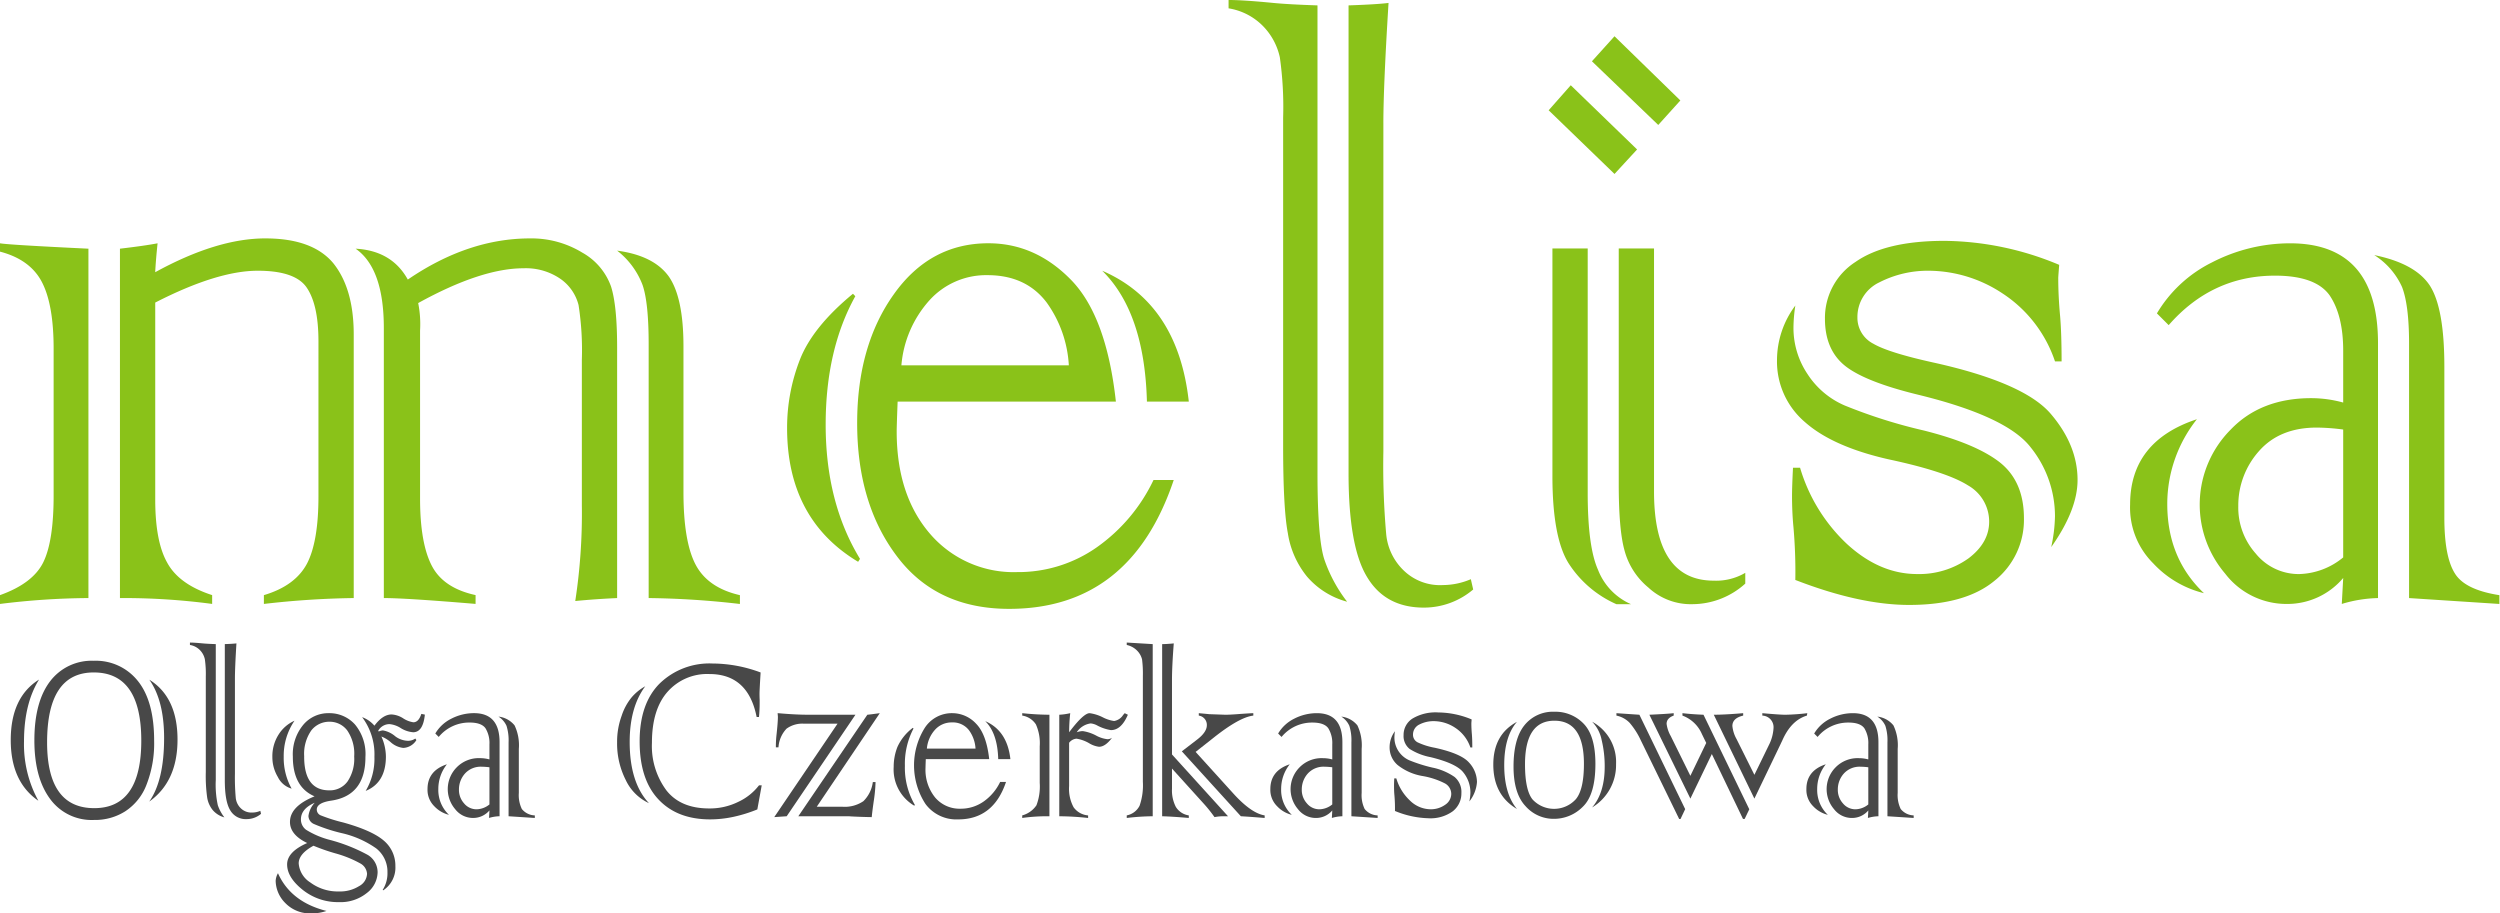
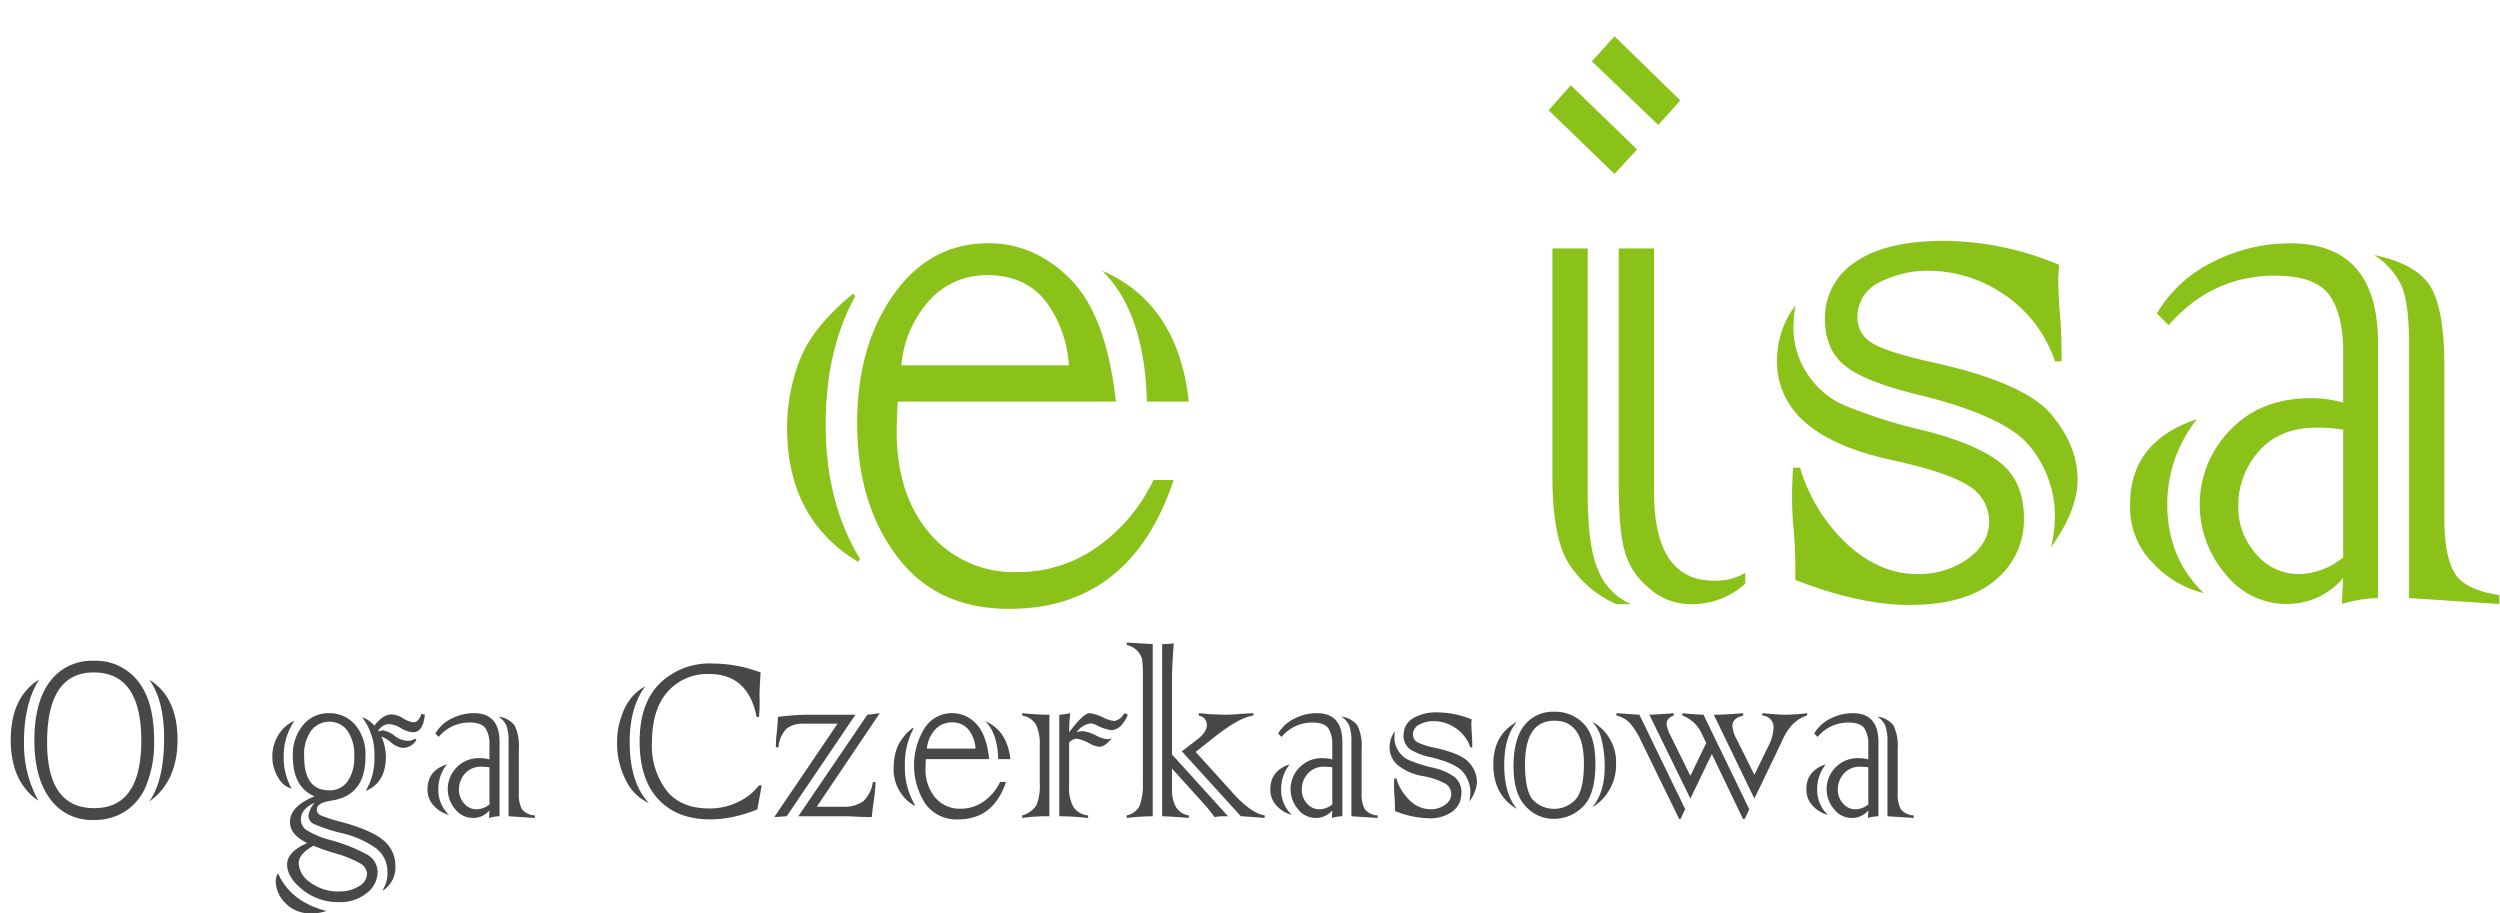
<svg xmlns="http://www.w3.org/2000/svg" width="479" height="175" viewBox="0 0 479 175">
  <defs>
    <clipPath id="clip-melisa-logo-color">
      <rect width="479" height="175" />
    </clipPath>
  </defs>
  <g id="melisa-logo-color" clip-path="url(#clip-melisa-logo-color)">
    <g id="melisa-w" transform="translate(-4.777 -9.583)">
-       <path id="Path_1" data-name="Path 1" d="M21.72,57.183v66.94A142.172,142.172,0,0,0,4.777,125.25v-1.689q6.307-2.253,8.292-6.291T15.052,104.5V76.335q0-8.45-2.253-12.768T4.778,57.746v-1.6Q6.128,56.432,21.72,57.183Zm6.039,66.94V57.183q4.776-.562,7.21-1.033-.362,3.474-.451,5.539,11.806-6.479,21.09-6.478,9.012,0,12.979,4.694,3.964,4.883,3.965,13.707v50.51a166.674,166.674,0,0,0-17.214,1.127v-1.69q6.034-1.782,8.292-6.1,2.161-4.223,2.163-12.769V74.927q0-7.134-2.343-10.421-2.254-3.1-9.283-3.1-7.752,0-19.647,6.1v37.742q0,7.981,2.253,12.019,2.251,4.223,8.652,6.289v1.69A128.667,128.667,0,0,0,27.759,124.123Zm50.56,0V72.393q0-11.454-5.406-15.209,6.939.375,10,5.915,11.534-7.885,23.433-7.886a18.67,18.67,0,0,1,10,2.723,12.082,12.082,0,0,1,5.5,6.478q1.17,3.662,1.172,11.642v48.069q-4.146.188-8.021.563a110.716,110.716,0,0,0,1.262-18.308V78.5a56.249,56.249,0,0,0-.631-10.515A8.718,8.718,0,0,0,112.209,63a11.669,11.669,0,0,0-7.12-2.065q-8.112,0-20.188,6.666a20.516,20.516,0,0,1,.361,5.258v32.2q0,8.73,2.343,13.05,2.251,4.132,8.292,5.444v1.69Q82.553,124.123,78.319,124.123Zm50.742,0V75.491q0-7.979-1.172-11.36a15.067,15.067,0,0,0-4.867-6.572q7.032.939,9.914,4.976,2.791,4.038,2.793,13.332v27.979q0,9.481,2.343,13.9t8.473,5.82v1.69A166.071,166.071,0,0,0,129.061,124.123Z" transform="translate(0 0.049)" fill="#8ac219" />
      <path id="Path_2" data-name="Path 2" d="M169.437,116.611l-.359.563q-13.609-8.166-13.609-25.631a35.853,35.853,0,0,1,2.434-13.05q2.433-6.29,10.185-12.675l.451.47q-5.678,10.234-5.679,24.6Q162.857,105.817,169.437,116.611Zm49.028-30.136H176.647q-.182,4.695-.18,5.727,0,12.206,6.4,19.622a21.092,21.092,0,0,0,16.673,7.322,26.136,26.136,0,0,0,15.32-4.787A33.217,33.217,0,0,0,225.674,101.5h3.875q-8.292,24.693-31.544,24.69-13.971,0-21.54-10.14Q168.895,106,168.894,90.6q0-14.833,7.03-24.692,6.939-9.763,18.116-9.764,9.011,0,15.861,7.041Q216.665,70.141,218.465,86.475Zm-41.1-6.947h32.084a22.749,22.749,0,0,0-4.236-12.018q-3.969-5.256-11.356-5.257a14.623,14.623,0,0,0-11.085,4.788A21.25,21.25,0,0,0,177.368,79.528Zm55.067,6.947h-8.021q-.453-17.086-8.563-25.067Q230.362,67.7,232.435,86.475Z" transform="translate(0.116 0.05)" fill="#8ac219" />
-       <path id="Path_3" data-name="Path 3" d="M257.039,10.616v89.567q0,12.768,1.353,16.711a28.116,28.116,0,0,0,4.326,7.979,15.357,15.357,0,0,1-7.661-4.788,17.311,17.311,0,0,1-3.7-8.355q-.9-4.693-.9-16.711v-62.9a67.9,67.9,0,0,0-.631-11.548,12.257,12.257,0,0,0-3.244-6.009,11.846,11.846,0,0,0-6.579-3.38v-1.6q2.791,0,8.562.563Q251.45,10.428,257.039,10.616Zm29.382,109.941.45,1.971A14.566,14.566,0,0,1,277.408,126q-7.393,0-10.9-5.915-3.516-5.82-3.517-19.81V10.616q5.408-.187,7.661-.469-.993,16.055-.99,23.1v62.9a149.238,149.238,0,0,0,.54,15.771,11.072,11.072,0,0,0,3.335,6.947,10,10,0,0,0,7.57,2.816A13.742,13.742,0,0,0,286.421,120.557Z" transform="translate(0.169)" fill="#8ac219" />
      <path id="Path_4" data-name="Path 4" d="M305.527,25.919l12.708,12.3-4.326,4.694-12.617-12.2Zm-3.514,74.827V57.183h6.759v46.848q0,10.331,1.983,14.74a11.848,11.848,0,0,0,6.309,6.572H314.27a20.878,20.878,0,0,1-9.193-7.888Q302.01,112.484,302.013,100.746Zm11.895-84.215,12.617,12.3-4.234,4.694-12.709-12.2Zm.812,85.811V57.183h6.76V103.75q0,17.089,11.446,17.087a11.01,11.01,0,0,0,6.038-1.5V121.4a15.169,15.169,0,0,1-10.1,3.943,11.961,11.961,0,0,1-8.472-3.193,13.821,13.821,0,0,1-4.6-7.229Q314.72,110.98,314.72,102.342Z" transform="translate(0.208)" fill="#8ac219" />
      <path id="Path_5" data-name="Path 5" d="M348.066,99.148h1.353a32.8,32.8,0,0,0,8.923,14.554q6.307,5.821,13.519,5.819a16.283,16.283,0,0,0,9.824-3q3.965-3,3.965-7.041a7.965,7.965,0,0,0-4.056-6.947q-4.148-2.628-15.142-4.977-10.815-2.44-16.133-7.182A15.24,15.24,0,0,1,345,78.494a17.517,17.517,0,0,1,3.515-10.421,28.648,28.648,0,0,0-.36,4.319,15.825,15.825,0,0,0,2.7,8.825,16.005,16.005,0,0,0,7.12,6.008,99.5,99.5,0,0,0,15.141,4.788q10.094,2.535,14.69,6.2,4.506,3.659,4.507,10.607a14.9,14.9,0,0,1-5.678,12.019q-5.59,4.6-16.313,4.6-9.463,0-21.811-4.787a97.891,97.891,0,0,0-.36-10.141q-.27-2.817-.271-6.009Q347.885,102.72,348.066,99.148Zm51.462-20.372h-1.262a25.085,25.085,0,0,0-10.1-13.05,25.784,25.784,0,0,0-13.879-4.319,20.406,20.406,0,0,0-9.733,2.253,7.318,7.318,0,0,0-4.146,6.666,5.581,5.581,0,0,0,3.064,5.07q2.885,1.69,11.355,3.568,17.482,3.851,22.621,9.858t5.139,12.675q0,5.726-5.047,12.862a29.979,29.979,0,0,0,.721-5.916,21.035,21.035,0,0,0-4.688-13.237q-4.594-5.915-21.54-10.046-10.005-2.44-13.88-5.445-3.967-3.1-3.965-9.107a12.736,12.736,0,0,1,5.857-10.891q5.768-4.035,17.034-4.037a57.965,57.965,0,0,1,21.989,4.6q-.182,2.253-.18,2.535,0,3.474.36,7.323Q399.53,73.52,399.528,78.776Z" transform="translate(0.25 0.05)" fill="#8ac219" />
      <path id="Path_6" data-name="Path 6" d="M425.395,89.855a26.141,26.141,0,0,0-5.678,16.243q0,10.42,7.028,17.088a19.655,19.655,0,0,1-9.732-5.729,15.055,15.055,0,0,1-4.416-11.266Q412.6,94.08,425.395,89.855Zm28.029-3.192V76.711q0-6.759-2.614-10.609-2.7-3.753-10.454-3.755-12.08,0-20.368,9.482l-2.254-2.253a25.348,25.348,0,0,1,10.545-9.764,32.647,32.647,0,0,1,14.961-3.661q16.852,0,16.854,19.152v48.82a25.651,25.651,0,0,0-6.939,1.127l.271-4.977A14,14,0,0,1,442.7,125.25a14.788,14.788,0,0,1-11.9-5.82,20.376,20.376,0,0,1,1.082-27.6q5.766-6.007,15.411-6.009A22.99,22.99,0,0,1,453.424,86.663Zm0,29.668v-24.5a41.4,41.4,0,0,0-5.047-.375q-7.121,0-11.086,4.506a15.637,15.637,0,0,0-3.967,10.515,13.227,13.227,0,0,0,3.335,9.106,10.6,10.6,0,0,0,8.292,3.942A13.782,13.782,0,0,0,453.424,116.331Zm29.922,8.919-17.3-1.127V75.4q0-7.415-1.353-10.891a14.062,14.062,0,0,0-5.317-6.1q7.844,1.6,10.636,5.821,2.79,4.32,2.794,15.491v29.011q0,7.416,1.981,10.608,1.895,3.193,8.563,4.226v1.691Z" transform="translate(0.309 0.05)" fill="#8ac219" />
      <path id="Path_7" data-name="Path 7" d="M12.258,139.675q-2.882,4.64-2.881,11.868a22.472,22.472,0,0,0,2.75,11.35q-5.291-3.63-5.291-11.623Q6.836,143.059,12.258,139.675Zm22.051,11.677a21.754,21.754,0,0,1-1.467,8.484,10.552,10.552,0,0,1-4.059,5.074,10.785,10.785,0,0,1-6,1.664,9.852,9.852,0,0,1-8.434-4.064q-2.987-4.065-2.985-11.186,0-7.395,3.037-11.35a9.978,9.978,0,0,1,8.328-3.9,10.283,10.283,0,0,1,8.485,3.9Q34.309,143.852,34.309,151.352Zm-2.462.027q0-13.068-9.114-13.068-8.931,0-8.931,13.4,0,12.6,9.035,12.6Q31.847,164.311,31.847,151.379Zm1.519,11.678q2.853-4.036,2.854-12.168,0-7.175-2.829-11.187,5.4,3.355,5.4,11.485Q38.787,159.209,33.366,163.057Z" transform="translate(0 0.113)" fill="#484848" />
-       <path id="Path_8" data-name="Path 8" d="M46.12,132.882v26.026a18.559,18.559,0,0,0,.393,4.855,8.172,8.172,0,0,0,1.257,2.318,4.459,4.459,0,0,1-2.226-1.391,5.043,5.043,0,0,1-1.074-2.43,29.932,29.932,0,0,1-.262-4.855V139.13a19.732,19.732,0,0,0-.184-3.356,3.565,3.565,0,0,0-.942-1.744,3.422,3.422,0,0,0-1.912-.982v-.464q.812,0,2.488.164Q44.5,132.826,46.12,132.882Zm8.538,31.946.131.572a4.225,4.225,0,0,1-2.75,1.011,3.423,3.423,0,0,1-3.168-1.72q-1.023-1.69-1.021-5.756V132.88c1.047-.035,1.79-.082,2.227-.136q-.288,4.662-.288,6.711v18.278a43.594,43.594,0,0,0,.156,4.582,3.218,3.218,0,0,0,.97,2.021,2.905,2.905,0,0,0,2.2.817A3.927,3.927,0,0,0,54.658,164.828Z" transform="translate(0 0.113)" fill="#484848" />
      <path id="Path_9" data-name="Path 9" d="M61.205,147.561a11.912,11.912,0,0,0-2.069,6.93,12.084,12.084,0,0,0,1.519,6.082,4.238,4.238,0,0,1-2.645-2.235,7.387,7.387,0,0,1-1.047-3.819,7.717,7.717,0,0,1,1.23-4.365A6.9,6.9,0,0,1,61.205,147.561Zm-3.169,29.216q2.461,5.511,9.3,7.229a8.311,8.311,0,0,1-2.75.464,6.608,6.608,0,0,1-5.159-1.992,6.168,6.168,0,0,1-1.833-4.229A3.271,3.271,0,0,1,58.036,176.777Zm5.6-5.783q-3.3-1.582-3.3-4.038,0-3,4.714-4.91-4.164-1.774-4.164-7.61a8.826,8.826,0,0,1,1.99-6.084,6.249,6.249,0,0,1,4.9-2.238,6.561,6.561,0,0,1,5.028,2.184,8.853,8.853,0,0,1,1.99,6.221q0,7.365-6.521,8.348-2.8.409-2.8,1.72a1.2,1.2,0,0,0,.786,1.118,31.629,31.629,0,0,0,4.321,1.363q5.472,1.53,7.7,3.438a6.249,6.249,0,0,1,2.252,4.911,5.209,5.209,0,0,1-2.33,4.639l-.105-.082a5.884,5.884,0,0,0,.917-3.355,5.666,5.666,0,0,0-2.174-4.61,18.636,18.636,0,0,0-6.626-2.92,32.087,32.087,0,0,1-5.238-1.719,1.734,1.734,0,0,1-1.1-1.556,4.519,4.519,0,0,1,1.205-2.537q-2.647,1.147-2.646,3.193a2.44,2.44,0,0,0,.995,1.99,16.342,16.342,0,0,0,4.662,1.964,32.549,32.549,0,0,1,7.176,2.865,3.887,3.887,0,0,1,1.859,3.328,5.109,5.109,0,0,1-2.069,3.956,8.009,8.009,0,0,1-5.343,1.744,10.8,10.8,0,0,1-6.966-2.373q-2.961-2.373-2.959-4.855Q59.793,172.681,63.641,170.994Zm1.2.52q-2.829,1.553-2.828,3.383a4.74,4.74,0,0,0,2.227,3.654,8.8,8.8,0,0,0,5.5,1.719,6.775,6.775,0,0,0,3.823-1.008,2.817,2.817,0,0,0,1.545-2.375,2.435,2.435,0,0,0-1.257-1.964,21.537,21.537,0,0,0-4.767-1.938A37.823,37.823,0,0,1,64.845,171.514Zm-1.781-17.078q0,6.467,4.819,6.465a4.185,4.185,0,0,0,3.483-1.69,7.746,7.746,0,0,0,1.282-4.8,7.862,7.862,0,0,0-1.335-4.992,4.2,4.2,0,0,0-3.378-1.665,4.374,4.374,0,0,0-3.482,1.638A7.805,7.805,0,0,0,63.064,154.436Zm22.444-8.186.681.137q-.34,3.384-2.252,3.383a5.259,5.259,0,0,1-2.356-.791,4.838,4.838,0,0,0-2.121-.765,2.465,2.465,0,0,0-2.2,1.255l.079.164a2.5,2.5,0,0,1,.812-.218,4.961,4.961,0,0,1,2.384,1.146,4.225,4.225,0,0,0,2.383.846,2.38,2.38,0,0,0,1.439-.436l.209.3a3.113,3.113,0,0,1-2.514,1.5,4.317,4.317,0,0,1-2.436-1.119,5.753,5.753,0,0,0-1.755-1.063,9.586,9.586,0,0,1,.864,3.819q0,5.021-3.876,6.6a12,12,0,0,0,1.676-6.547,11.848,11.848,0,0,0-2.356-7.585,5.649,5.649,0,0,1,2.356,1.638q1.6-2.155,3.3-2.154a4.613,4.613,0,0,1,2.2.736,4.861,4.861,0,0,0,1.964.764Q84.985,147.857,85.508,146.25Z" transform="translate(0 0.113)" fill="#484848" />
      <path id="Path_10" data-name="Path 10" d="M90.354,155.906a7.6,7.6,0,0,0-1.649,4.721,6.544,6.544,0,0,0,2.043,4.967,5.738,5.738,0,0,1-2.829-1.664,4.382,4.382,0,0,1-1.283-3.275Q86.635,157.136,90.354,155.906Zm8.145-.927v-2.892A5.415,5.415,0,0,0,97.738,149q-.783-1.091-3.037-1.091a7.562,7.562,0,0,0-5.919,2.756l-.655-.655a7.36,7.36,0,0,1,3.063-2.836,9.471,9.471,0,0,1,4.349-1.064q4.9,0,4.9,5.564v14.188a7.5,7.5,0,0,0-2.017.326l.079-1.444a4.068,4.068,0,0,1-3.117,1.444,4.3,4.3,0,0,1-3.457-1.69,5.919,5.919,0,0,1,.315-8.02,5.919,5.919,0,0,1,4.479-1.746A6.624,6.624,0,0,1,98.5,154.979Zm0,8.623v-7.121a12.336,12.336,0,0,0-1.467-.108,4.067,4.067,0,0,0-3.222,1.31,4.547,4.547,0,0,0-1.151,3.057,3.841,3.841,0,0,0,.969,2.646,3.078,3.078,0,0,0,2.409,1.145A4.029,4.029,0,0,0,98.5,163.6Zm8.694,2.589-5.027-.326V151.706a9.328,9.328,0,0,0-.394-3.164,4.084,4.084,0,0,0-1.545-1.772,4.62,4.62,0,0,1,3.09,1.69,8.875,8.875,0,0,1,.813,4.5v8.43a6.118,6.118,0,0,0,.576,3.084,3.324,3.324,0,0,0,2.487,1.228Z" transform="translate(0.055 0.113)" fill="#484848" />
      <path id="Path_11" data-name="Path 11" d="M128.328,140.957q-2.985,4.011-2.985,10.667,0,7.8,3.692,11.731a9.159,9.159,0,0,1-4.452-4.447,15.441,15.441,0,0,1-1.65-7.2,14.425,14.425,0,0,1,.864-5.074,10.913,10.913,0,0,1,1.938-3.573A9.481,9.481,0,0,1,128.328,140.957Zm21.789,18.988h.522l-.838,4.609A27.278,27.278,0,0,1,145.113,166a21.479,21.479,0,0,1-4.347.464q-6.339,0-9.926-3.847-3.588-3.822-3.588-11.1,0-7.257,3.85-11.1a13.671,13.671,0,0,1,10.109-3.819,26.514,26.514,0,0,1,9.218,1.718q-.21,3.439-.209,4.065,0,.573.026,1.118v.654a26.7,26.7,0,0,1-.131,2.7h-.445q-1.624-8.238-9.063-8.238a10.119,10.119,0,0,0-8.014,3.41q-2.986,3.381-2.986,9.767a14.254,14.254,0,0,0,2.75,9.085q2.723,3.492,8.224,3.492a12.268,12.268,0,0,0,5.552-1.256A10.684,10.684,0,0,0,150.117,159.945Z" transform="translate(0.081 0.113)" fill="#484848" />
-       <path id="Path_12" data-name="Path 12" d="M159.545,146.414h9.035l-13.173,19.451q-.42.027-2.384.164l12.125-17.9h-6.416a5.142,5.142,0,0,0-3.353.954,5.713,5.713,0,0,0-1.545,3.574h-.5a20.962,20.962,0,0,1,.1-2.183q.288-2.619.288-3.656c0-.036-.018-.271-.052-.709Q157.084,146.413,159.545,146.414Zm7.464,19.451h-9.375l13.226-19.451c.279-.02,1.074-.118,2.384-.3l-12.073,17.924h4.871a6.317,6.317,0,0,0,4.059-1.063,6.217,6.217,0,0,0,1.808-3.656h.523a28.7,28.7,0,0,1-.288,3.273c-.191,1.271-.341,2.42-.444,3.438q-1.887-.027-4.008-.137A5.665,5.665,0,0,0,167.009,165.865Z" transform="translate(0.1 0.113)" fill="#484848" />
+       <path id="Path_12" data-name="Path 12" d="M159.545,146.414h9.035l-13.173,19.451q-.42.027-2.384.164l12.125-17.9h-6.416a5.142,5.142,0,0,0-3.353.954,5.713,5.713,0,0,0-1.545,3.574h-.5a20.962,20.962,0,0,1,.1-2.183q.288-2.619.288-3.656Q157.084,146.413,159.545,146.414Zm7.464,19.451h-9.375l13.226-19.451c.279-.02,1.074-.118,2.384-.3l-12.073,17.924h4.871a6.317,6.317,0,0,0,4.059-1.063,6.217,6.217,0,0,0,1.808-3.656h.523a28.7,28.7,0,0,1-.288,3.273c-.191,1.271-.341,2.42-.444,3.438q-1.887-.027-4.008-.137A5.665,5.665,0,0,0,167.009,165.865Z" transform="translate(0.1 0.113)" fill="#484848" />
      <path id="Path_13" data-name="Path 13" d="M179.946,163.684l-.1.164a8.062,8.062,0,0,1-3.955-7.449,10.4,10.4,0,0,1,.707-3.791,9.456,9.456,0,0,1,2.959-3.684l.131.137a14.518,14.518,0,0,0-1.649,7.147A14.08,14.08,0,0,0,179.946,163.684Zm14.247-8.758H182.042c-.035.909-.053,1.465-.053,1.664a8.421,8.421,0,0,0,1.859,5.7,6.127,6.127,0,0,0,4.845,2.128,7.586,7.586,0,0,0,4.452-1.392,9.665,9.665,0,0,0,3.144-3.737h1.126q-2.409,7.176-9.166,7.176a7.346,7.346,0,0,1-6.26-2.946,13.575,13.575,0,0,1-.156-14.569,6.182,6.182,0,0,1,5.264-2.838,6.249,6.249,0,0,1,4.609,2.046Q193.668,150.179,194.193,154.926Zm-11.943-2.02h9.322a6.594,6.594,0,0,0-1.23-3.491,3.886,3.886,0,0,0-3.3-1.528,4.252,4.252,0,0,0-3.222,1.393A6.175,6.175,0,0,0,182.25,152.906Zm16,2.02h-2.331q-.132-4.967-2.488-7.283Q197.65,149.467,198.252,154.926Z" transform="translate(0.116 0.113)" fill="#484848" />
      <path id="Path_14" data-name="Path 14" d="M205.716,146.414v19.451a34.6,34.6,0,0,0-5.211.326v-.49a4.817,4.817,0,0,0,2.724-1.938,10.152,10.152,0,0,0,.628-4.283v-7.039a8.776,8.776,0,0,0-.732-4.174,3.8,3.8,0,0,0-2.619-1.69v-.464A51.346,51.346,0,0,0,205.716,146.414Zm1.886,19.451V146.414a11.724,11.724,0,0,0,2.1-.3,33.449,33.449,0,0,0-.209,3.656q2.749-3.657,3.929-3.656a8.017,8.017,0,0,1,2.514.791,6.835,6.835,0,0,0,2.174.709,2.507,2.507,0,0,0,1.7-1.118,1.207,1.207,0,0,0,.1-.122c.017-.027.1-.113.234-.26l.6.3q-1.257,2.946-3.248,2.945a8.373,8.373,0,0,1-2.646-.9,3.258,3.258,0,0,0-1.23-.382,3.789,3.789,0,0,0-2.671,1.691,3.882,3.882,0,0,1,1.151-.219,8.023,8.023,0,0,1,2.7.928,5.948,5.948,0,0,0,2.042.627,1.652,1.652,0,0,0,.864-.272q-1.282,1.719-2.488,1.72a4.856,4.856,0,0,1-1.807-.627A6.931,6.931,0,0,0,210.9,151a1.969,1.969,0,0,0-1.414.791v8.294a7.432,7.432,0,0,0,.864,4.064,3.8,3.8,0,0,0,2.776,1.555v.49A53.013,53.013,0,0,0,207.6,165.865Z" transform="translate(0.132 0.113)" fill="#484848" />
      <path id="Path_15" data-name="Path 15" d="M220.513,132.582l4.976.3v32.983a45.224,45.224,0,0,0-4.976.326v-.49a3.5,3.5,0,0,0,2.461-1.854,11.917,11.917,0,0,0,.629-4.584V138.939a21.241,21.241,0,0,0-.157-3.139,3.647,3.647,0,0,0-.969-1.691,3.961,3.961,0,0,0-1.964-1.063Zm6.783,33.283V132.882q.864,0,2.226-.136-.341,4.446-.34,7.038v14.241l10.737,11.84h-.891a8.869,8.869,0,0,0-1.7.164,26.6,26.6,0,0,0-2.2-2.729l-5.945-6.575V160.6a6.885,6.885,0,0,0,.733,3.465A3.509,3.509,0,0,0,232.4,165.7v.49Q229.312,165.922,227.3,165.865Zm19.642-.164v.49q-3.378-.273-4.557-.326l-11.313-12.44,3.013-2.317q1.78-1.392,1.78-2.7a1.791,1.791,0,0,0-1.545-1.828v-.465q1.231.111,2.018.191l3.09.109q.969,0,2.959-.164,2.043-.137,2.383-.137v.464q-2.646.3-7.6,4.229l-3.457,2.729,7.148,7.884Q244.345,165.292,246.938,165.7Z" transform="translate(0.148 0.113)" fill="#484848" />
      <path id="Path_16" data-name="Path 16" d="M251.73,155.906a7.6,7.6,0,0,0-1.649,4.721,6.544,6.544,0,0,0,2.043,4.967,5.738,5.738,0,0,1-2.829-1.664,4.382,4.382,0,0,1-1.283-3.275Q248.011,157.136,251.73,155.906Zm8.145-.927v-2.892a5.423,5.423,0,0,0-.761-3.083q-.783-1.091-3.037-1.091a7.559,7.559,0,0,0-5.918,2.756l-.655-.655a7.36,7.36,0,0,1,3.063-2.836,9.467,9.467,0,0,1,4.348-1.064q4.9,0,4.9,5.564v14.188a7.5,7.5,0,0,0-2.017.326l.079-1.444a4.066,4.066,0,0,1-3.116,1.444,4.3,4.3,0,0,1-3.457-1.69,5.917,5.917,0,0,1,.314-8.02,5.919,5.919,0,0,1,4.479-1.746A6.619,6.619,0,0,1,259.875,154.979Zm0,8.623v-7.121a12.336,12.336,0,0,0-1.467-.108,4.071,4.071,0,0,0-3.223,1.31,4.551,4.551,0,0,0-1.15,3.057,3.836,3.836,0,0,0,.969,2.646,3.079,3.079,0,0,0,2.409,1.145A4.029,4.029,0,0,0,259.875,163.6Zm8.694,2.589-5.027-.326V151.706a9.328,9.328,0,0,0-.394-3.164,4.084,4.084,0,0,0-1.545-1.772,4.62,4.62,0,0,1,3.09,1.69,8.876,8.876,0,0,1,.813,4.5v8.43a6.108,6.108,0,0,0,.576,3.084,3.32,3.32,0,0,0,2.486,1.228v.488Z" transform="translate(0.164 0.113)" fill="#484848" />
      <path id="Path_17" data-name="Path 17" d="M271.738,158.607h.395a9.508,9.508,0,0,0,2.593,4.229,5.709,5.709,0,0,0,3.928,1.69,4.725,4.725,0,0,0,2.854-.873,2.527,2.527,0,0,0,1.152-2.045,2.319,2.319,0,0,0-1.18-2.02,14.838,14.838,0,0,0-4.4-1.445,10.459,10.459,0,0,1-4.688-2.088,4.432,4.432,0,0,1-1.545-3.451,5.086,5.086,0,0,1,1.021-3.027,8.42,8.42,0,0,0-.1,1.255,4.774,4.774,0,0,0,2.854,4.309,29.151,29.151,0,0,0,4.4,1.393,11.5,11.5,0,0,1,4.27,1.8,3.739,3.739,0,0,1,1.31,3.082,4.33,4.33,0,0,1-1.649,3.492,7.289,7.289,0,0,1-4.74,1.337,17.868,17.868,0,0,1-6.338-1.392,28.6,28.6,0,0,0-.1-2.946q-.08-.819-.078-1.746Q271.686,159.646,271.738,158.607Zm14.954-5.919h-.365a7.279,7.279,0,0,0-2.935-3.791,7.48,7.48,0,0,0-4.033-1.256,5.951,5.951,0,0,0-2.828.654,2.127,2.127,0,0,0-1.2,1.938,1.621,1.621,0,0,0,.891,1.474,13.136,13.136,0,0,0,3.3,1.037q5.08,1.117,6.573,2.864a5.6,5.6,0,0,1,1.493,3.683,6.692,6.692,0,0,1-1.467,3.737,8.651,8.651,0,0,0,.21-1.719,6.115,6.115,0,0,0-1.362-3.847q-1.338-1.719-6.259-2.919a11.432,11.432,0,0,1-4.033-1.583,3.148,3.148,0,0,1-1.152-2.646,3.7,3.7,0,0,1,1.7-3.164,8.626,8.626,0,0,1,4.95-1.174,16.846,16.846,0,0,1,6.39,1.336q-.053.657-.053.738,0,1.008.1,2.127Q286.692,151.161,286.692,152.688Z" transform="translate(0.178 0.113)" fill="#484848" />
      <path id="Path_18" data-name="Path 18" d="M295.23,147.777q-2.436,2.81-2.436,8.293t2.436,8.4Q290.7,161.8,290.7,155.96,290.7,150.208,295.23,147.777Zm-.654,8.567q0-5.29,2.067-7.884a6.974,6.974,0,0,1,5.762-2.619,7.472,7.472,0,0,1,5.631,2.318q2.225,2.32,2.227,7.667,0,5.865-2.383,8.184a7.73,7.73,0,0,1-5.553,2.348,7.153,7.153,0,0,1-5.474-2.455Q294.576,161.47,294.576,156.344Zm2.2-.438q0,5,1.468,6.767a5.627,5.627,0,0,0,8.274-.082q1.545-1.854,1.546-6.766,0-8.268-5.657-8.268Q296.775,147.563,296.775,155.906Zm12.86,8.268q2.406-2.81,2.409-7.8a21.459,21.459,0,0,0-.576-5.074,6.963,6.963,0,0,0-1.833-3.547,8.762,8.762,0,0,1,4.583,8.13A9.454,9.454,0,0,1,309.635,164.174Z" transform="translate(0.194 0.113)" fill="#484848" />
      <path id="Path_19" data-name="Path 19" d="M318.669,146.414l8.772,18.087-.891,1.884h-.263L318.929,151.3a14.459,14.459,0,0,0-2.121-3.328,4.855,4.855,0,0,0-2.54-1.392v-.464Zm12.282,0,8.773,18.113-.891,1.855h-.314l-5.971-12.439-4.112,8.539-7.856-16.068q3.535-.163,4.661-.3v.464q-1.359.49-1.36,1.582a6.321,6.321,0,0,0,.785,2.319l3.771,7.639,3.038-6.3-.838-1.719a6.5,6.5,0,0,0-3.719-3.52v-.465Q328.857,146.335,330.951,146.414Zm14.772,5.619L340.7,162.482l-7.778-16.068q2.094,0,5.632-.3v.464q-2.07.49-2.069,1.991a6.287,6.287,0,0,0,.786,2.482l3.431,6.875,2.75-5.646a8.192,8.192,0,0,0,.916-3.3,2.22,2.22,0,0,0-2.146-2.4v-.464q3.379.3,4.4.3a42.262,42.262,0,0,0,4.216-.3l-.077.464q-3.037.9-4.74,4.829Q345.877,151.7,345.723,152.033Z" transform="translate(0.217 0.113)" fill="#484848" />
      <path id="Path_20" data-name="Path 20" d="M354.365,155.906a7.6,7.6,0,0,0-1.648,4.721,6.547,6.547,0,0,0,2.042,4.967,5.74,5.74,0,0,1-2.828-1.664,4.382,4.382,0,0,1-1.283-3.275Q350.645,157.136,354.365,155.906Zm8.145-.927v-2.892a5.432,5.432,0,0,0-.759-3.083q-.786-1.091-3.038-1.091a7.562,7.562,0,0,0-5.919,2.756l-.654-.655a7.36,7.36,0,0,1,3.063-2.836,9.468,9.468,0,0,1,4.349-1.064q4.9,0,4.9,5.564v14.188a7.5,7.5,0,0,0-2.017.326l.078-1.444a4.065,4.065,0,0,1-3.116,1.444,4.3,4.3,0,0,1-3.457-1.69,5.919,5.919,0,0,1,.315-8.02,5.914,5.914,0,0,1,4.479-1.746A6.626,6.626,0,0,1,362.51,154.979Zm0,8.623v-7.121a12.321,12.321,0,0,0-1.466-.108,4.068,4.068,0,0,0-3.223,1.31,4.547,4.547,0,0,0-1.151,3.057,3.841,3.841,0,0,0,.969,2.646,3.079,3.079,0,0,0,2.409,1.145A4.027,4.027,0,0,0,362.51,163.6Zm8.694,2.589-5.027-.326V151.706a9.328,9.328,0,0,0-.394-3.164,4.093,4.093,0,0,0-1.546-1.772,4.623,4.623,0,0,1,3.091,1.69,8.876,8.876,0,0,1,.813,4.5v8.43a6.119,6.119,0,0,0,.576,3.084A3.324,3.324,0,0,0,371.2,165.7v.488Z" transform="translate(0.234 0.113)" fill="#484848" />
    </g>
  </g>
</svg>